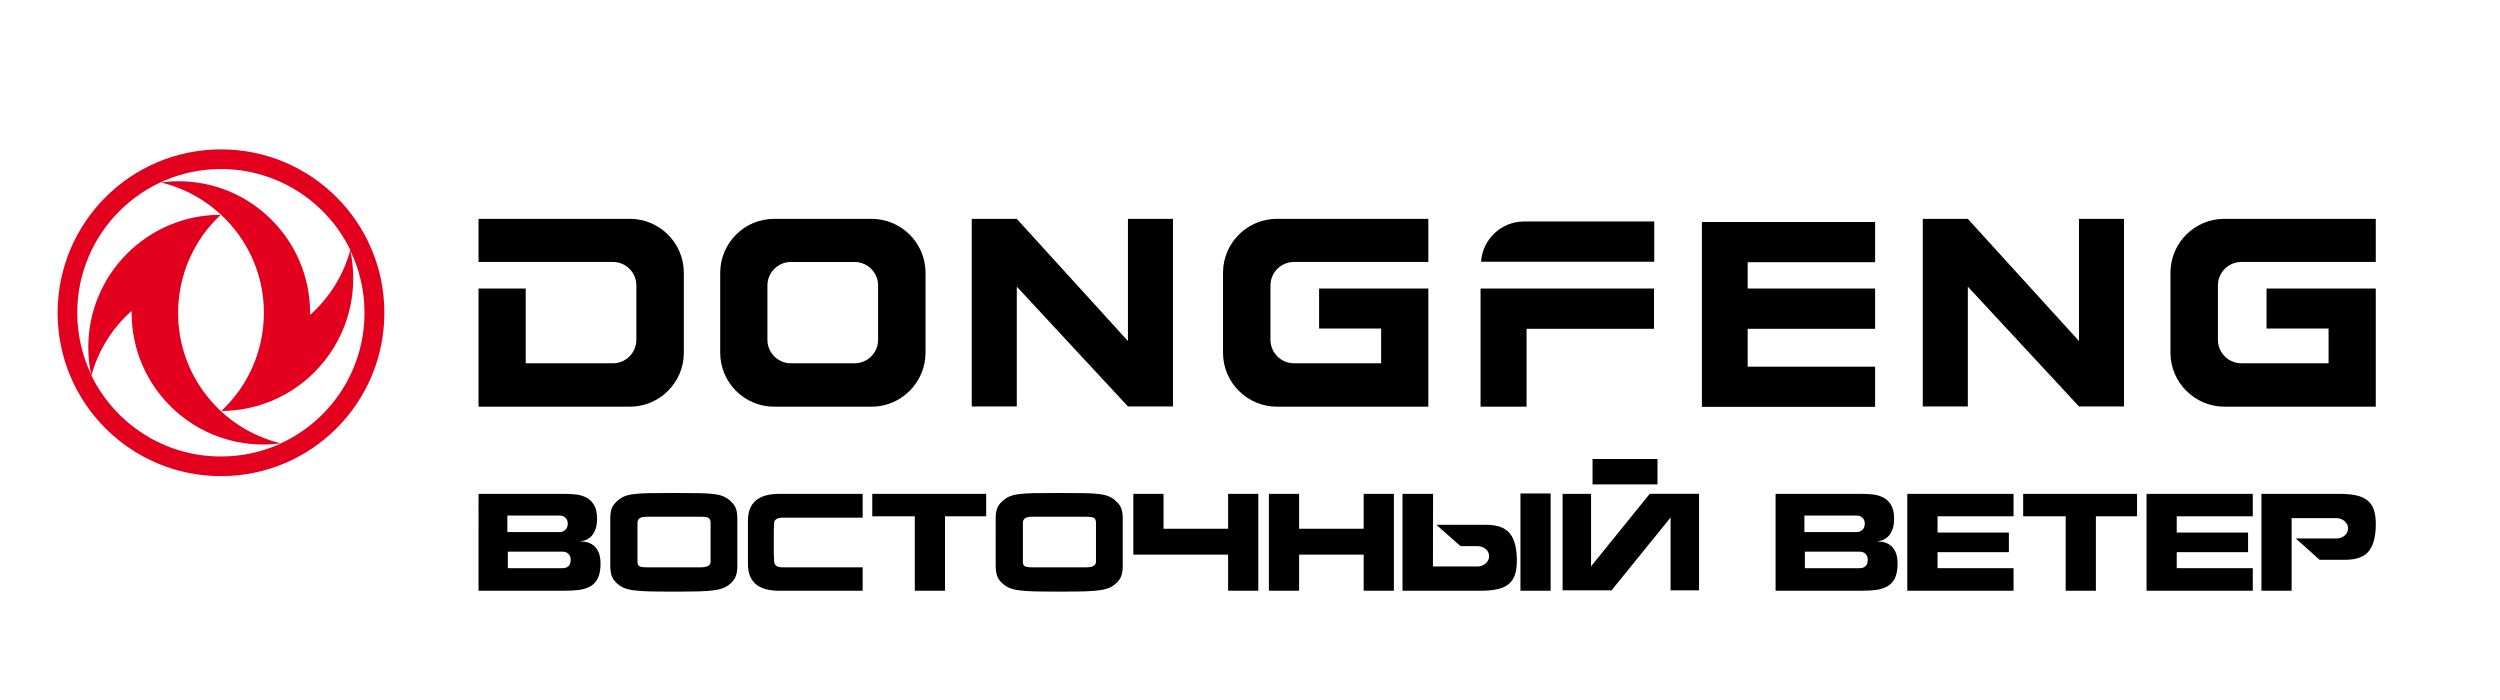
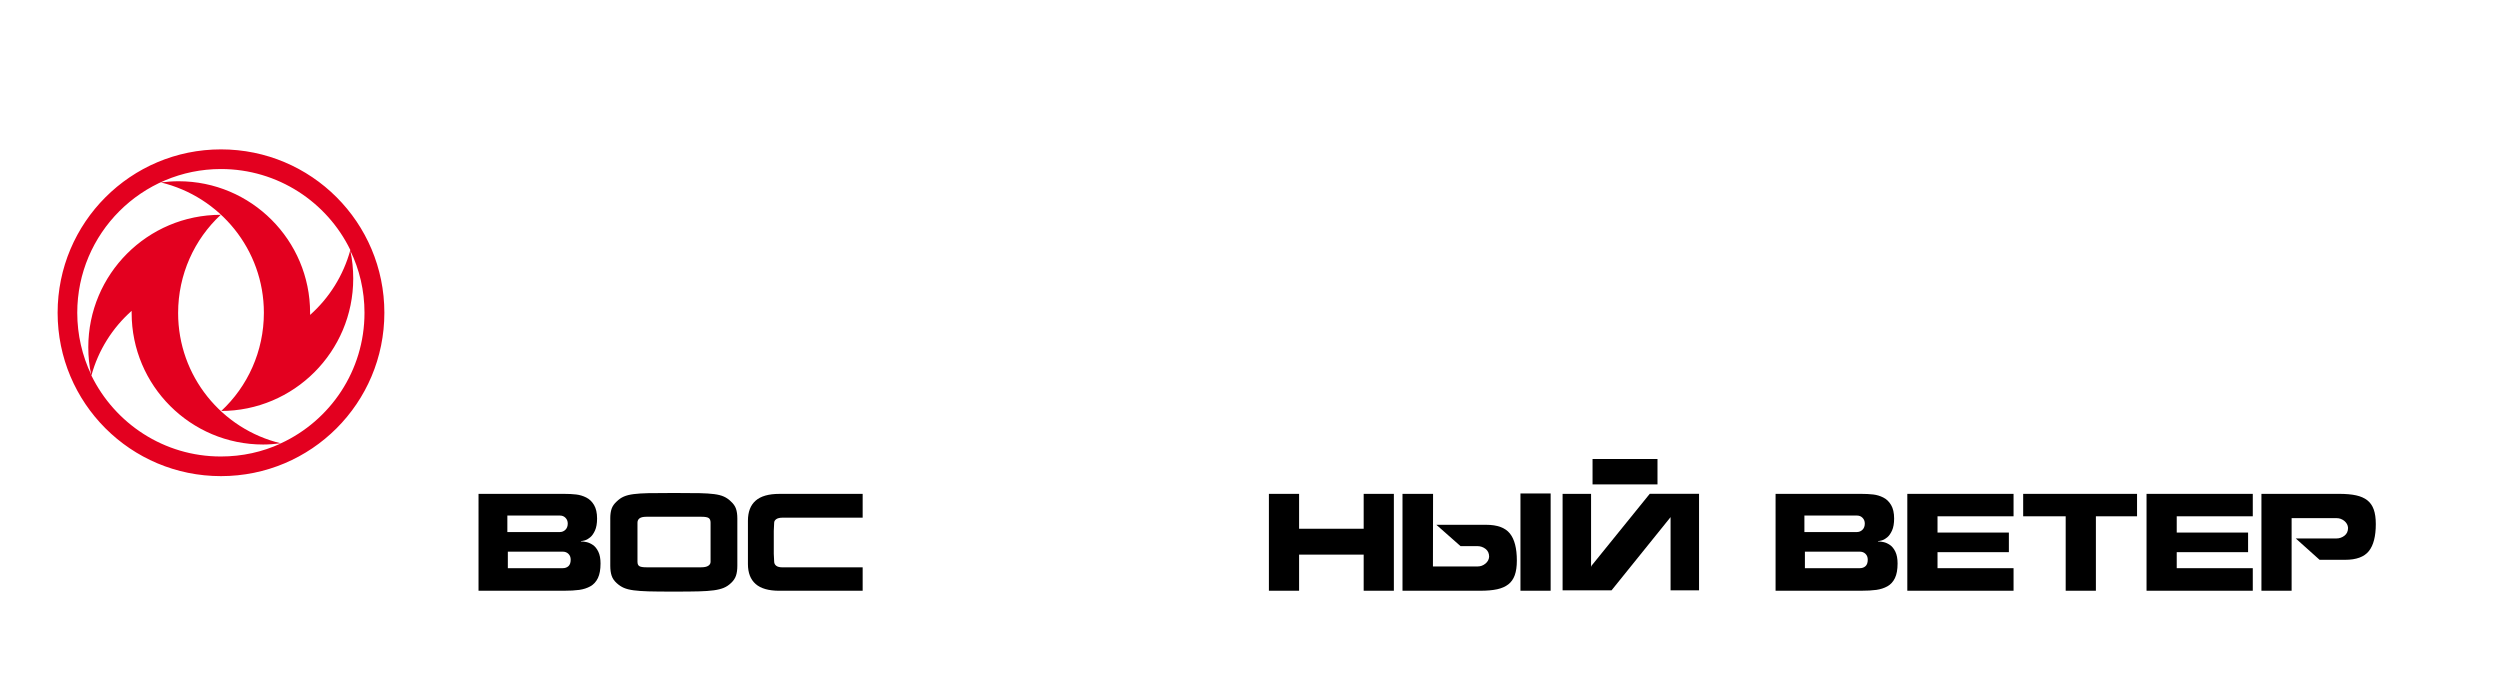
<svg xmlns="http://www.w3.org/2000/svg" version="1.1" id="_x31_" x="0px" y="0px" viewBox="0 0 1395.42 388.68" style="enable-background:new 0 0 1395.42 388.68;" xml:space="preserve" width="300" height="84">
  <style type="text/css"> .st0{fill-rule:evenodd;clip-rule:evenodd;fill:#E3001F;} .st1{fill-rule:evenodd;clip-rule:evenodd;} </style>
  <g>
    <path class="st0" d="M32.16,173.55c0-50.28,40.78-91.19,91.19-91.19c50.41,0,91.19,40.78,91.19,91.19 c0,50.41-40.78,91.19-91.19,91.19C72.94,264.75,32.16,223.96,32.16,173.55L32.16,173.55L32.16,173.55z M156.65,246.56l-0.13-0.13 c-3.21,0.4-6.42,0.67-9.63,0.67c-40.51,0-73.41-32.89-73.41-73.41c0-0.4,0-0.8,0-1.2c-10.7,9.49-18.59,21.93-22.46,36.1 c13.1,26.74,40.51,45.19,72.2,45.19C135.25,253.78,146.48,251.24,156.65,246.56L156.65,246.56z M123.22,228.38l0.27,0 c14.71-13.64,23.8-33.29,23.8-54.82c0-35.3-24.6-64.85-57.5-72.74c3.21-0.4,6.55-0.67,9.89-0.67c40.51,0,73.41,32.89,73.41,73.41 c0,0.4,0,0.8,0,1.2c10.7-9.49,18.59-22.06,22.46-36.24c-12.97-26.74-40.51-45.19-72.2-45.19c-44.26,0-80.23,35.97-80.23,80.23 c0,12.3,2.81,24.07,7.76,34.5c-1.07-4.95-1.6-10.03-1.6-15.24c0-40.78,33.03-73.94,73.94-73.94c-14.71,13.64-23.8,33.29-23.8,54.82 c0,35.3,24.47,64.85,57.36,72.74c27.54-12.7,46.67-40.51,46.67-72.87c0-12.43-2.81-24.2-7.89-34.63c1.07,4.95,1.6,10.16,1.6,15.51 C197.16,195.22,164.13,228.38,123.22,228.38z" />
  </g>
-   <path class="st1" d="M1265.11,160.05h60.97v65.92l-84.51,0c-16.45,0-30.09-13.5-30.09-30.09v-44.66c0-16.58,13.5-30.09,30.09-30.09 h84.51v24.07l-75.01,0c-7.22,0-13.1,5.88-13.1,13.1v30.35c0,7.22,5.88,13.1,13.1,13.1l48.67,0v-19.39l-34.63,0v-22.46V160.05 L1265.11,160.05z M1073.24,121.14h25.14l62.04,68.19v-68.19h25.14v104.7h-25.14l-62.04-66.86v66.86h-25.14V121.14L1073.24,121.14z M293.43,160.05h-26.34v65.92l84.51,0c16.58,0,30.09-13.5,30.09-30.09v-44.66c0-16.58-13.5-30.09-30.09-30.09h-84.51v24.07l75.01,0 c7.22,0,13.1,5.88,13.1,13.1v30.35c0,7.22-5.88,13.1-13.1,13.1l-48.67,0v-19.39v-22.46V160.05L293.43,160.05z M975.49,160.05h71.13 v22.46l-71.13,0v21.13h71.13v22.46h-96.67V122.88h96.67v22.46h-71.13v14.98V160.05L975.49,160.05z M850.61,122.61h72.74v22.46 h-96.67C827.47,132.64,837.9,122.61,850.61,122.61L850.61,122.61z M826.54,160.05h96.67v22.46l-71.13,0v43.46H826.4v-65.92 L826.54,160.05L826.54,160.05z M736.28,160.05h60.97v65.92l-84.51,0c-16.58,0-30.09-13.5-30.09-30.09v-44.66 c0-16.58,13.5-30.09,30.09-30.09h84.51v24.07l-75.01,0c-7.22,0-13.1,5.88-13.1,13.1v30.35c0,7.22,5.88,13.1,13.1,13.1l48.67,0 v-19.39l-34.63,0v-22.46V160.05L736.28,160.05z M542.4,121.14h25.14l62.04,68.19v-68.19h25.14v104.7h-25.14l-62.04-66.86v66.86 H542.4V121.14L542.4,121.14z M432.09,121.14h54.42c16.58,0,30.09,13.5,30.09,30.09v44.66c0,16.45-13.5,30.09-30.09,30.09h-54.42 c-16.58,0-30.09-13.5-30.09-30.09v-44.66C402.01,134.64,415.51,121.14,432.09,121.14L432.09,121.14z M441.45,145.21L441.45,145.21 c-7.22,0-13.1,5.88-13.1,13.1v30.35c0,7.22,5.88,13.1,13.1,13.1l35.57,0c7.22,0,13.1-5.88,13.1-13.1v-30.35 c0-7.22-5.88-13.1-13.1-13.1H441.45z" />
  <g>
    <path class="st1" d="M283.46,316.12h30.61c1.33,0,2.41-0.38,3.23-1.14c0.83-0.76,1.24-1.96,1.24-3.61c0-1.33-0.41-2.41-1.24-3.23 c-0.83-0.83-1.9-1.24-3.23-1.24h-30.61V316.12L283.46,316.12z M283.19,295.96h29.24c1.24,0,2.29-0.42,3.16-1.27 c0.87-0.85,1.31-2.01,1.31-3.47c0-1.28-0.41-2.35-1.24-3.2c-0.83-0.85-1.84-1.27-3.03-1.27h-29.44V295.96L283.19,295.96z M267.09,274.64h47.67c2.57,0,4.84,0.11,6.81,0.34c1.97,0.23,3.85,0.79,5.64,1.69c1.79,0.89,3.24,2.29,4.37,4.2 c1.12,1.9,1.69,4.41,1.69,7.53c0,2.75-0.39,4.99-1.17,6.71c-0.78,1.72-1.7,3.01-2.75,3.85c-1.06,0.85-2.04,1.4-2.96,1.65 c-0.92,0.25-1.63,0.38-2.13,0.38v0.21c0.96,0,2.02,0.13,3.16,0.38c1.15,0.25,2.32,0.78,3.51,1.58c1.19,0.8,2.2,2.05,3.03,3.75 c0.83,1.7,1.24,3.9,1.24,6.6c0,3.39-0.49,6.11-1.48,8.15c-0.99,2.04-2.39,3.57-4.2,4.58c-1.81,1.01-3.88,1.67-6.19,2 c-2.32,0.32-5.17,0.48-8.56,0.48h-47.67v-18.23V274.64z" />
    <path class="st1" d="M355.83,312.61c0,1.15,0.34,1.94,1.03,2.37c0.69,0.44,2,0.65,3.92,0.65h30.61c1.79,0,3.11-0.29,3.96-0.86 c0.85-0.57,1.27-1.29,1.27-2.17v-6.19v-15.69c0-1.28-0.36-2.15-1.07-2.61c-0.71-0.46-2.03-0.69-3.96-0.69h-30.82 c-1.79,0-3.06,0.3-3.82,0.89c-0.76,0.6-1.13,1.4-1.13,2.41V312.61L355.83,312.61z M340.63,288.4c0-2.2,0.25-4.03,0.76-5.47 c0.5-1.44,1.45-2.79,2.82-4.03c1.19-1.19,2.52-2.11,3.99-2.75c1.47-0.64,3.31-1.1,5.54-1.38c2.22-0.28,4.9-0.45,8.01-0.52 c3.12-0.07,7.93-0.1,14.45-0.1c6.51,0,11.33,0.03,14.45,0.1c3.12,0.07,5.77,0.24,7.95,0.52c2.18,0.28,3.99,0.73,5.43,1.38 c1.44,0.64,2.76,1.56,3.95,2.75c1.38,1.24,2.32,2.58,2.82,4.03c0.5,1.44,0.76,3.27,0.76,5.47v7.84v18.51c0,2.2-0.25,4.06-0.76,5.57 c-0.51,1.51-1.45,2.89-2.82,4.13c-1.19,1.15-2.53,2.03-4.02,2.65c-1.49,0.62-3.35,1.08-5.57,1.38c-2.23,0.3-4.96,0.49-8.22,0.58 c-3.26,0.09-7.98,0.14-14.17,0.14c-6.19,0-10.89-0.05-14.1-0.14c-3.21-0.09-5.94-0.29-8.19-0.58c-2.25-0.3-4.08-0.76-5.5-1.38 c-1.42-0.62-2.75-1.5-3.99-2.65c-1.38-1.24-2.32-2.61-2.82-4.13c-0.51-1.51-0.76-3.37-0.76-5.57V288.4z" />
    <path class="st1" d="M417.47,297.41v-7.77c0-4.95,1.43-8.69,4.3-11.21c2.87-2.52,7.28-3.78,13.24-3.78h46.5v13.28h-44.65 c-1.61,0-2.8,0.28-3.58,0.83c-0.78,0.55-1.17,1.24-1.17,2.06l-0.21,4.47v12.8l0.21,4.27c0,1.01,0.38,1.81,1.14,2.41 c0.76,0.6,1.96,0.89,3.61,0.89h44.65v13.07h-46.5c-5.96,0-10.38-1.26-13.24-3.78c-2.87-2.52-4.3-6.24-4.3-11.14v-7.84V297.41z" />
-     <polygon class="st1" points="527.47,328.71 510.62,328.71 510.62,287.16 486.88,287.16 486.88,274.64 550.45,274.64 550.45,287.16 527.47,287.16 " />
-     <path class="st1" d="M570.95,312.61c0,1.15,0.34,1.94,1.03,2.37c0.69,0.44,2,0.65,3.92,0.65h30.61c1.79,0,3.11-0.29,3.96-0.86 c0.85-0.57,1.27-1.29,1.27-2.17v-6.19v-15.69c0-1.28-0.36-2.15-1.07-2.61c-0.71-0.46-2.03-0.69-3.96-0.69H575.9 c-1.79,0-3.06,0.3-3.82,0.89c-0.76,0.6-1.13,1.4-1.13,2.41V312.61L570.95,312.61z M555.74,288.4c0-2.2,0.25-4.03,0.76-5.47 c0.5-1.44,1.45-2.79,2.82-4.03c1.19-1.19,2.52-2.11,3.99-2.75c1.47-0.64,3.31-1.1,5.54-1.38c2.22-0.28,4.9-0.45,8.01-0.52 c3.12-0.07,7.93-0.1,14.45-0.1c6.51,0,11.33,0.03,14.45,0.1c3.12,0.07,5.77,0.24,7.95,0.52c2.18,0.28,3.99,0.73,5.44,1.38 c1.44,0.64,2.76,1.56,3.95,2.75c1.38,1.24,2.32,2.58,2.82,4.03c0.5,1.44,0.76,3.27,0.76,5.47v7.84v18.51c0,2.2-0.25,4.06-0.76,5.57 c-0.51,1.51-1.45,2.89-2.82,4.13c-1.19,1.15-2.53,2.03-4.02,2.65c-1.49,0.62-3.35,1.08-5.57,1.38c-2.23,0.3-4.96,0.49-8.22,0.58 c-3.26,0.09-7.98,0.14-14.17,0.14c-6.19,0-10.89-0.05-14.1-0.14c-3.21-0.09-5.94-0.29-8.19-0.58c-2.25-0.3-4.08-0.76-5.5-1.38 c-1.42-0.62-2.75-1.5-3.99-2.65c-1.38-1.24-2.32-2.61-2.82-4.13c-0.51-1.51-0.76-3.37-0.76-5.57V288.4z" />
-     <polygon class="st1" points="632.59,308.55 632.59,274.64 649.44,274.64 649.44,294.11 685.49,294.11 685.49,274.64 702.34,274.64 702.34,328.71 685.49,328.71 685.49,308.55 " />
    <polygon class="st1" points="725.11,308.55 725.11,328.71 708.26,328.71 708.26,274.64 725.11,274.64 725.11,294.11 761.16,294.11 761.16,274.64 778.01,274.64 778.01,328.71 761.16,328.71 761.16,308.55 " />
    <path class="st1" d="M865.52,328.71h-16.85v-54.28h16.85V328.71L865.52,328.71z M782.83,328.71v-54.07h17.06l-0.07,40.52h24.97 c1.6,0,3.05-0.53,4.33-1.58c1.28-1.05,1.97-2.34,2.07-3.85c0-1.88-0.67-3.34-2-4.37c-1.33-1.03-2.87-1.55-4.61-1.55h-9.36 l-13.48-11.9h27.79c6.24,0,10.65,1.62,13.24,4.85c2.59,3.23,3.89,8.27,3.89,15.1c0,3.3-0.39,6.03-1.17,8.19 c-0.78,2.16-1.98,3.86-3.61,5.12c-1.63,1.26-3.7,2.17-6.22,2.72c-2.52,0.55-5.67,0.83-9.43,0.83H782.83z" />
-     <path class="st1" d="M925.16,255.17h-36.25v14.17h36.25V255.17L925.16,255.17z M932.45,287.64l-0.21,0.48L899.5,328.5h-27.31 v-53.87h15.89v40.79l0.28-0.69l32.47-40.11h27.52v53.87h-15.89V287.64z" />
+     <path class="st1" d="M925.16,255.17h-36.25v14.17h36.25V255.17L925.16,255.17z M932.45,287.64L899.5,328.5h-27.31 v-53.87h15.89v40.79l0.28-0.69l32.47-40.11h27.52v53.87h-15.89V287.64z" />
    <path class="st1" d="M1007.44,316.12h30.61c1.33,0,2.41-0.38,3.23-1.14c0.83-0.76,1.24-1.96,1.24-3.61c0-1.33-0.41-2.41-1.24-3.23 c-0.83-0.83-1.9-1.24-3.23-1.24h-30.61V316.12L1007.44,316.12z M1007.16,295.96h29.24c1.24,0,2.29-0.42,3.16-1.27 c0.87-0.85,1.31-2.01,1.31-3.47c0-1.28-0.41-2.35-1.24-3.2c-0.83-0.85-1.84-1.27-3.03-1.27h-29.44V295.96L1007.16,295.96z M991.06,274.64h47.67c2.57,0,4.84,0.11,6.81,0.34c1.97,0.23,3.85,0.79,5.64,1.69c1.79,0.89,3.24,2.29,4.37,4.2 c1.12,1.9,1.69,4.41,1.69,7.53c0,2.75-0.39,4.99-1.17,6.71c-0.78,1.72-1.7,3.01-2.75,3.85c-1.06,0.85-2.04,1.4-2.96,1.65 c-0.92,0.25-1.63,0.38-2.13,0.38v0.21c0.96,0,2.02,0.13,3.16,0.38c1.15,0.25,2.32,0.78,3.51,1.58c1.19,0.8,2.2,2.05,3.03,3.75 c0.82,1.7,1.24,3.9,1.24,6.6c0,3.39-0.49,6.11-1.48,8.15c-0.99,2.04-2.38,3.57-4.2,4.58c-1.81,1.01-3.88,1.67-6.19,2 c-2.32,0.32-5.17,0.48-8.56,0.48h-47.67v-18.23V274.64z" />
    <polygon class="st1" points="1123.9,316.12 1123.9,328.71 1082.42,328.71 1065.77,328.71 1064.6,328.71 1064.6,274.64 1065.29,274.64 1082.42,274.64 1123.9,274.64 1123.9,287.16 1081.46,287.16 1081.46,296.24 1121.29,296.24 1121.29,307.18 1081.46,307.18 1081.46,316.12 " />
    <polygon class="st1" points="1169.86,328.71 1153,328.71 1153,287.16 1129.27,287.16 1129.27,274.64 1192.83,274.64 1192.83,287.16 1169.86,287.16 " />
    <polygon class="st1" points="1257.43,316.12 1257.43,328.71 1215.95,328.71 1199.3,328.71 1198.13,328.71 1198.13,274.64 1198.82,274.64 1215.95,274.64 1257.43,274.64 1257.43,287.16 1214.98,287.16 1214.98,296.24 1254.81,296.24 1254.81,307.18 1214.98,307.18 1214.98,316.12 " />
    <path class="st1" d="M1294.71,311.44l-13.28-11.9H1304c1.74,0,3.28-0.52,4.61-1.55c1.33-1.03,2-2.49,2-4.37 c-0.09-1.51-0.78-2.8-2.06-3.85c-1.28-1.06-2.73-1.58-4.33-1.58h-25.11v40.52h-16.85v-54.07h43.41c3.76,0,6.9,0.28,9.42,0.83 c2.52,0.55,4.6,1.46,6.23,2.72c1.63,1.26,2.83,2.97,3.61,5.12c0.78,2.16,1.17,4.89,1.17,8.19c0,6.83-1.3,11.87-3.89,15.1 c-2.59,3.23-7.01,4.85-13.24,4.85H1294.71z" />
  </g>
</svg>